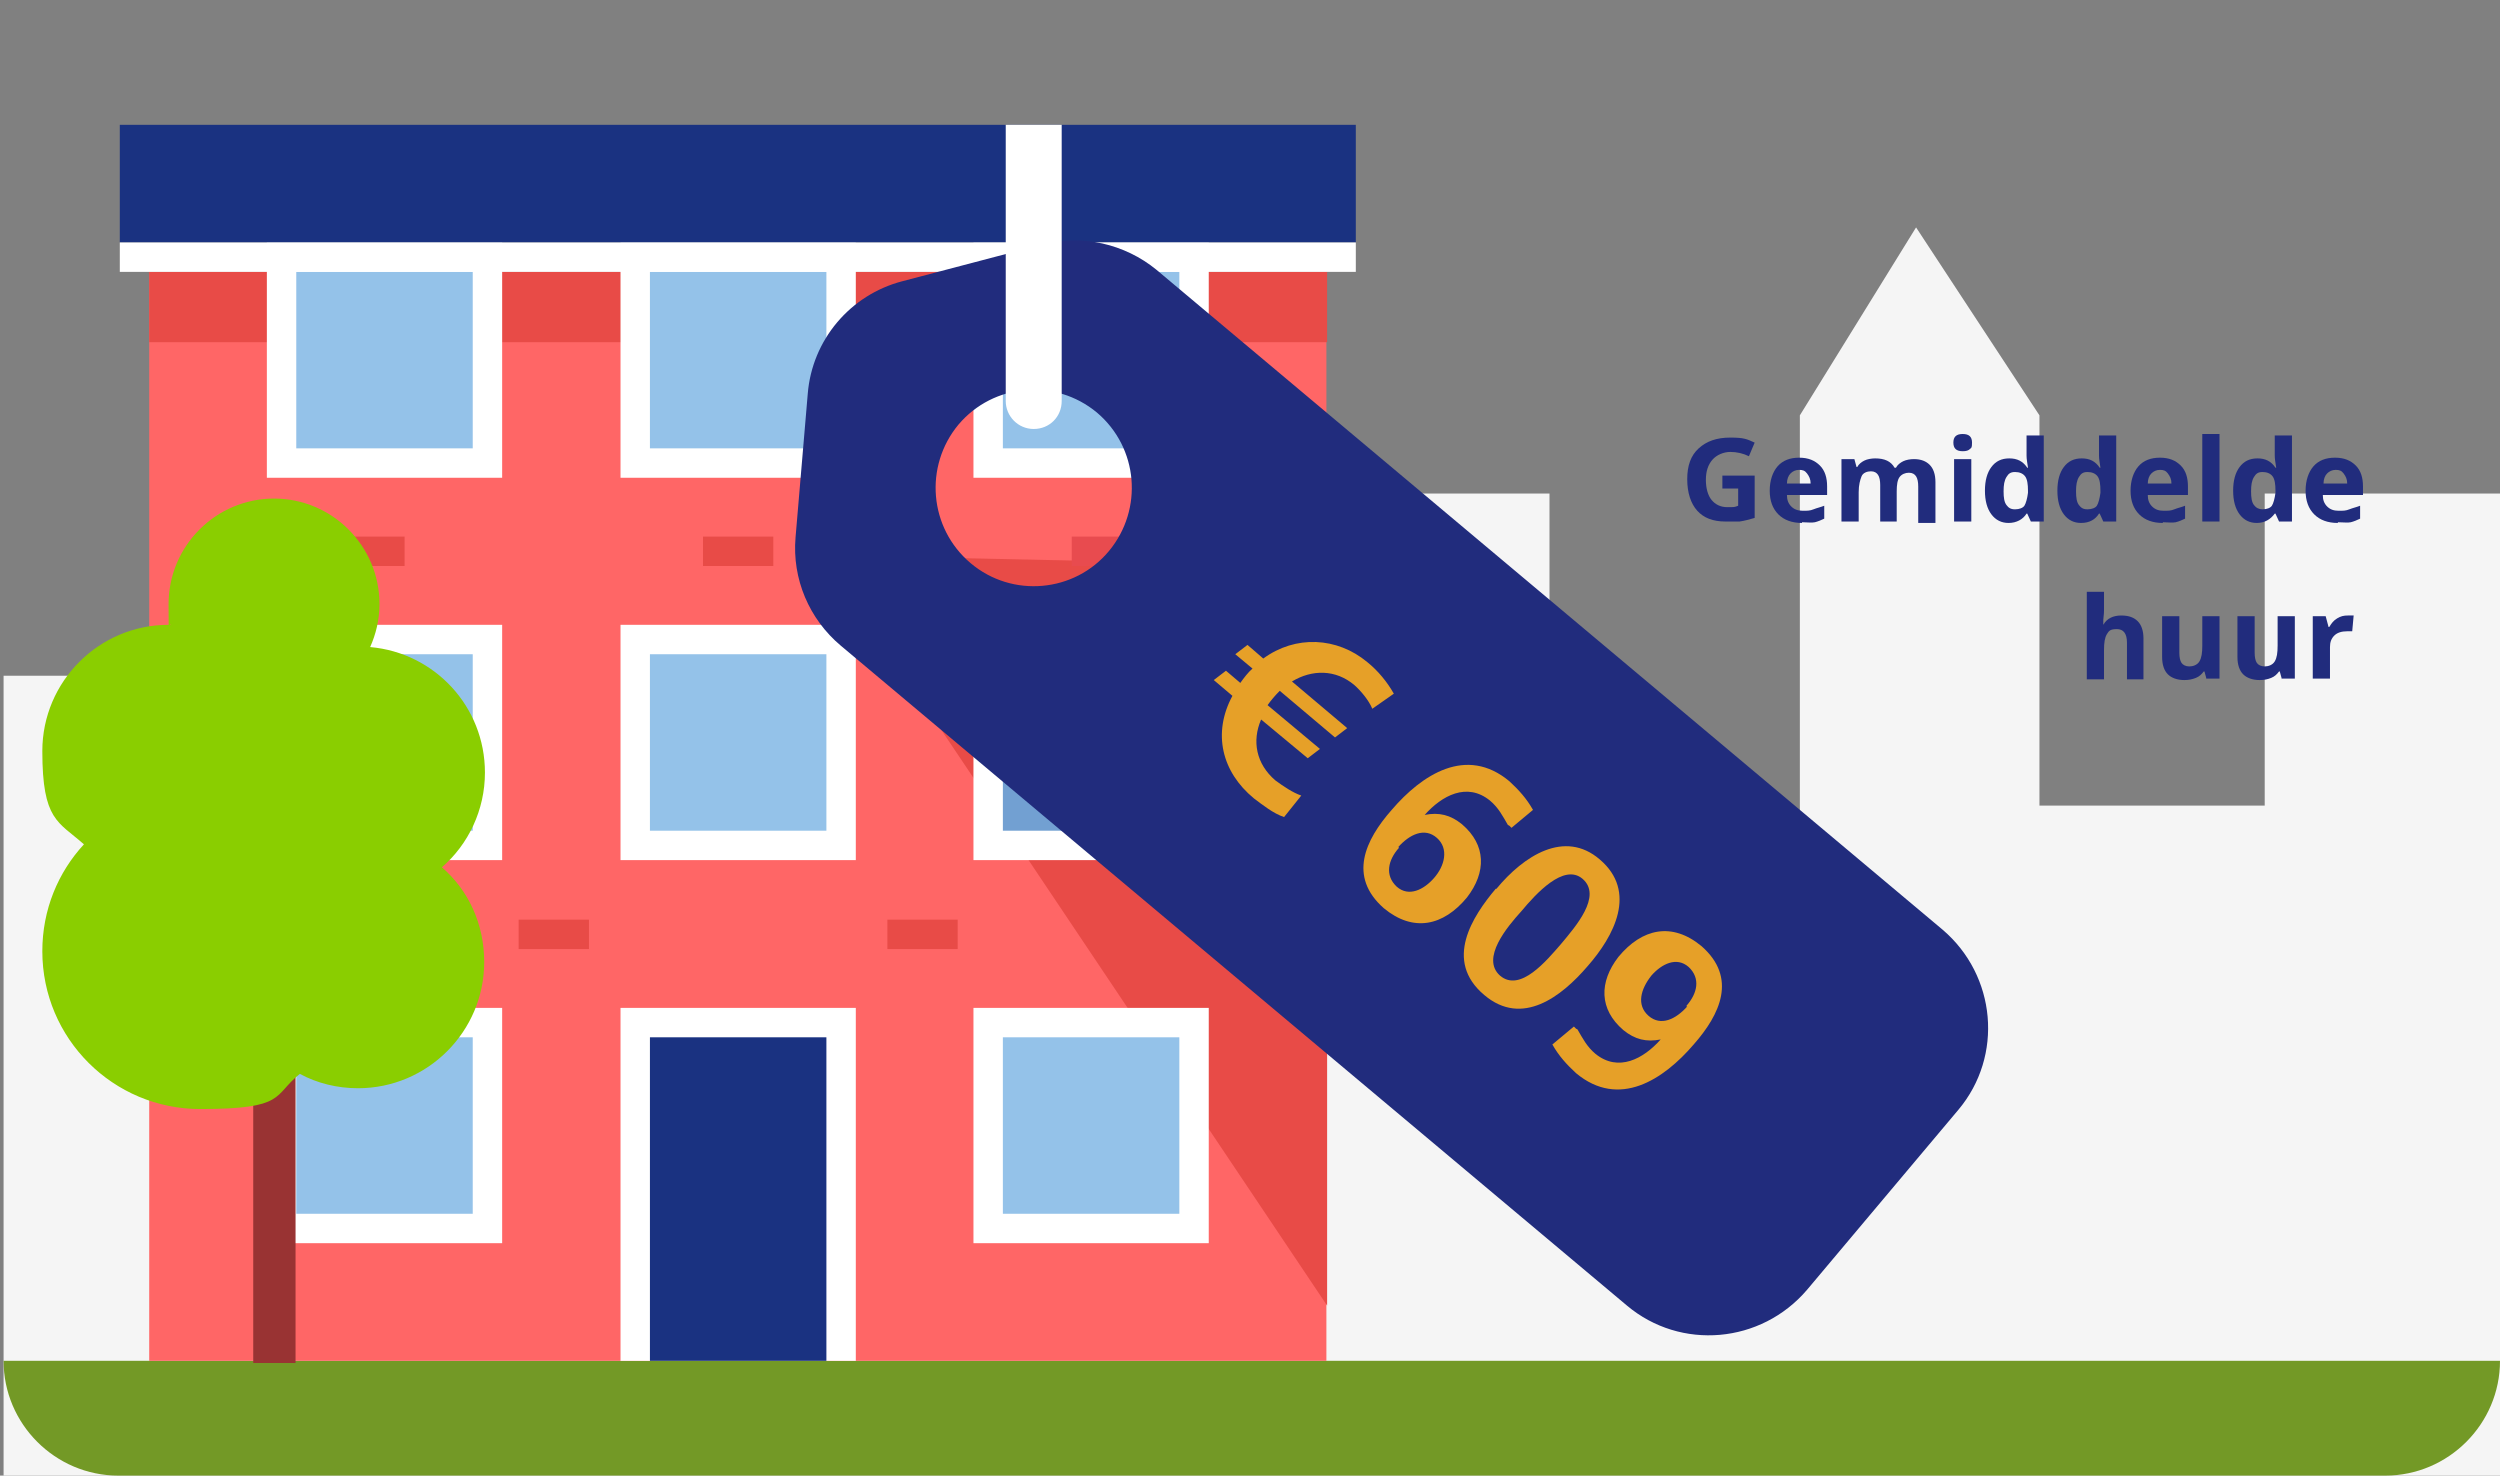
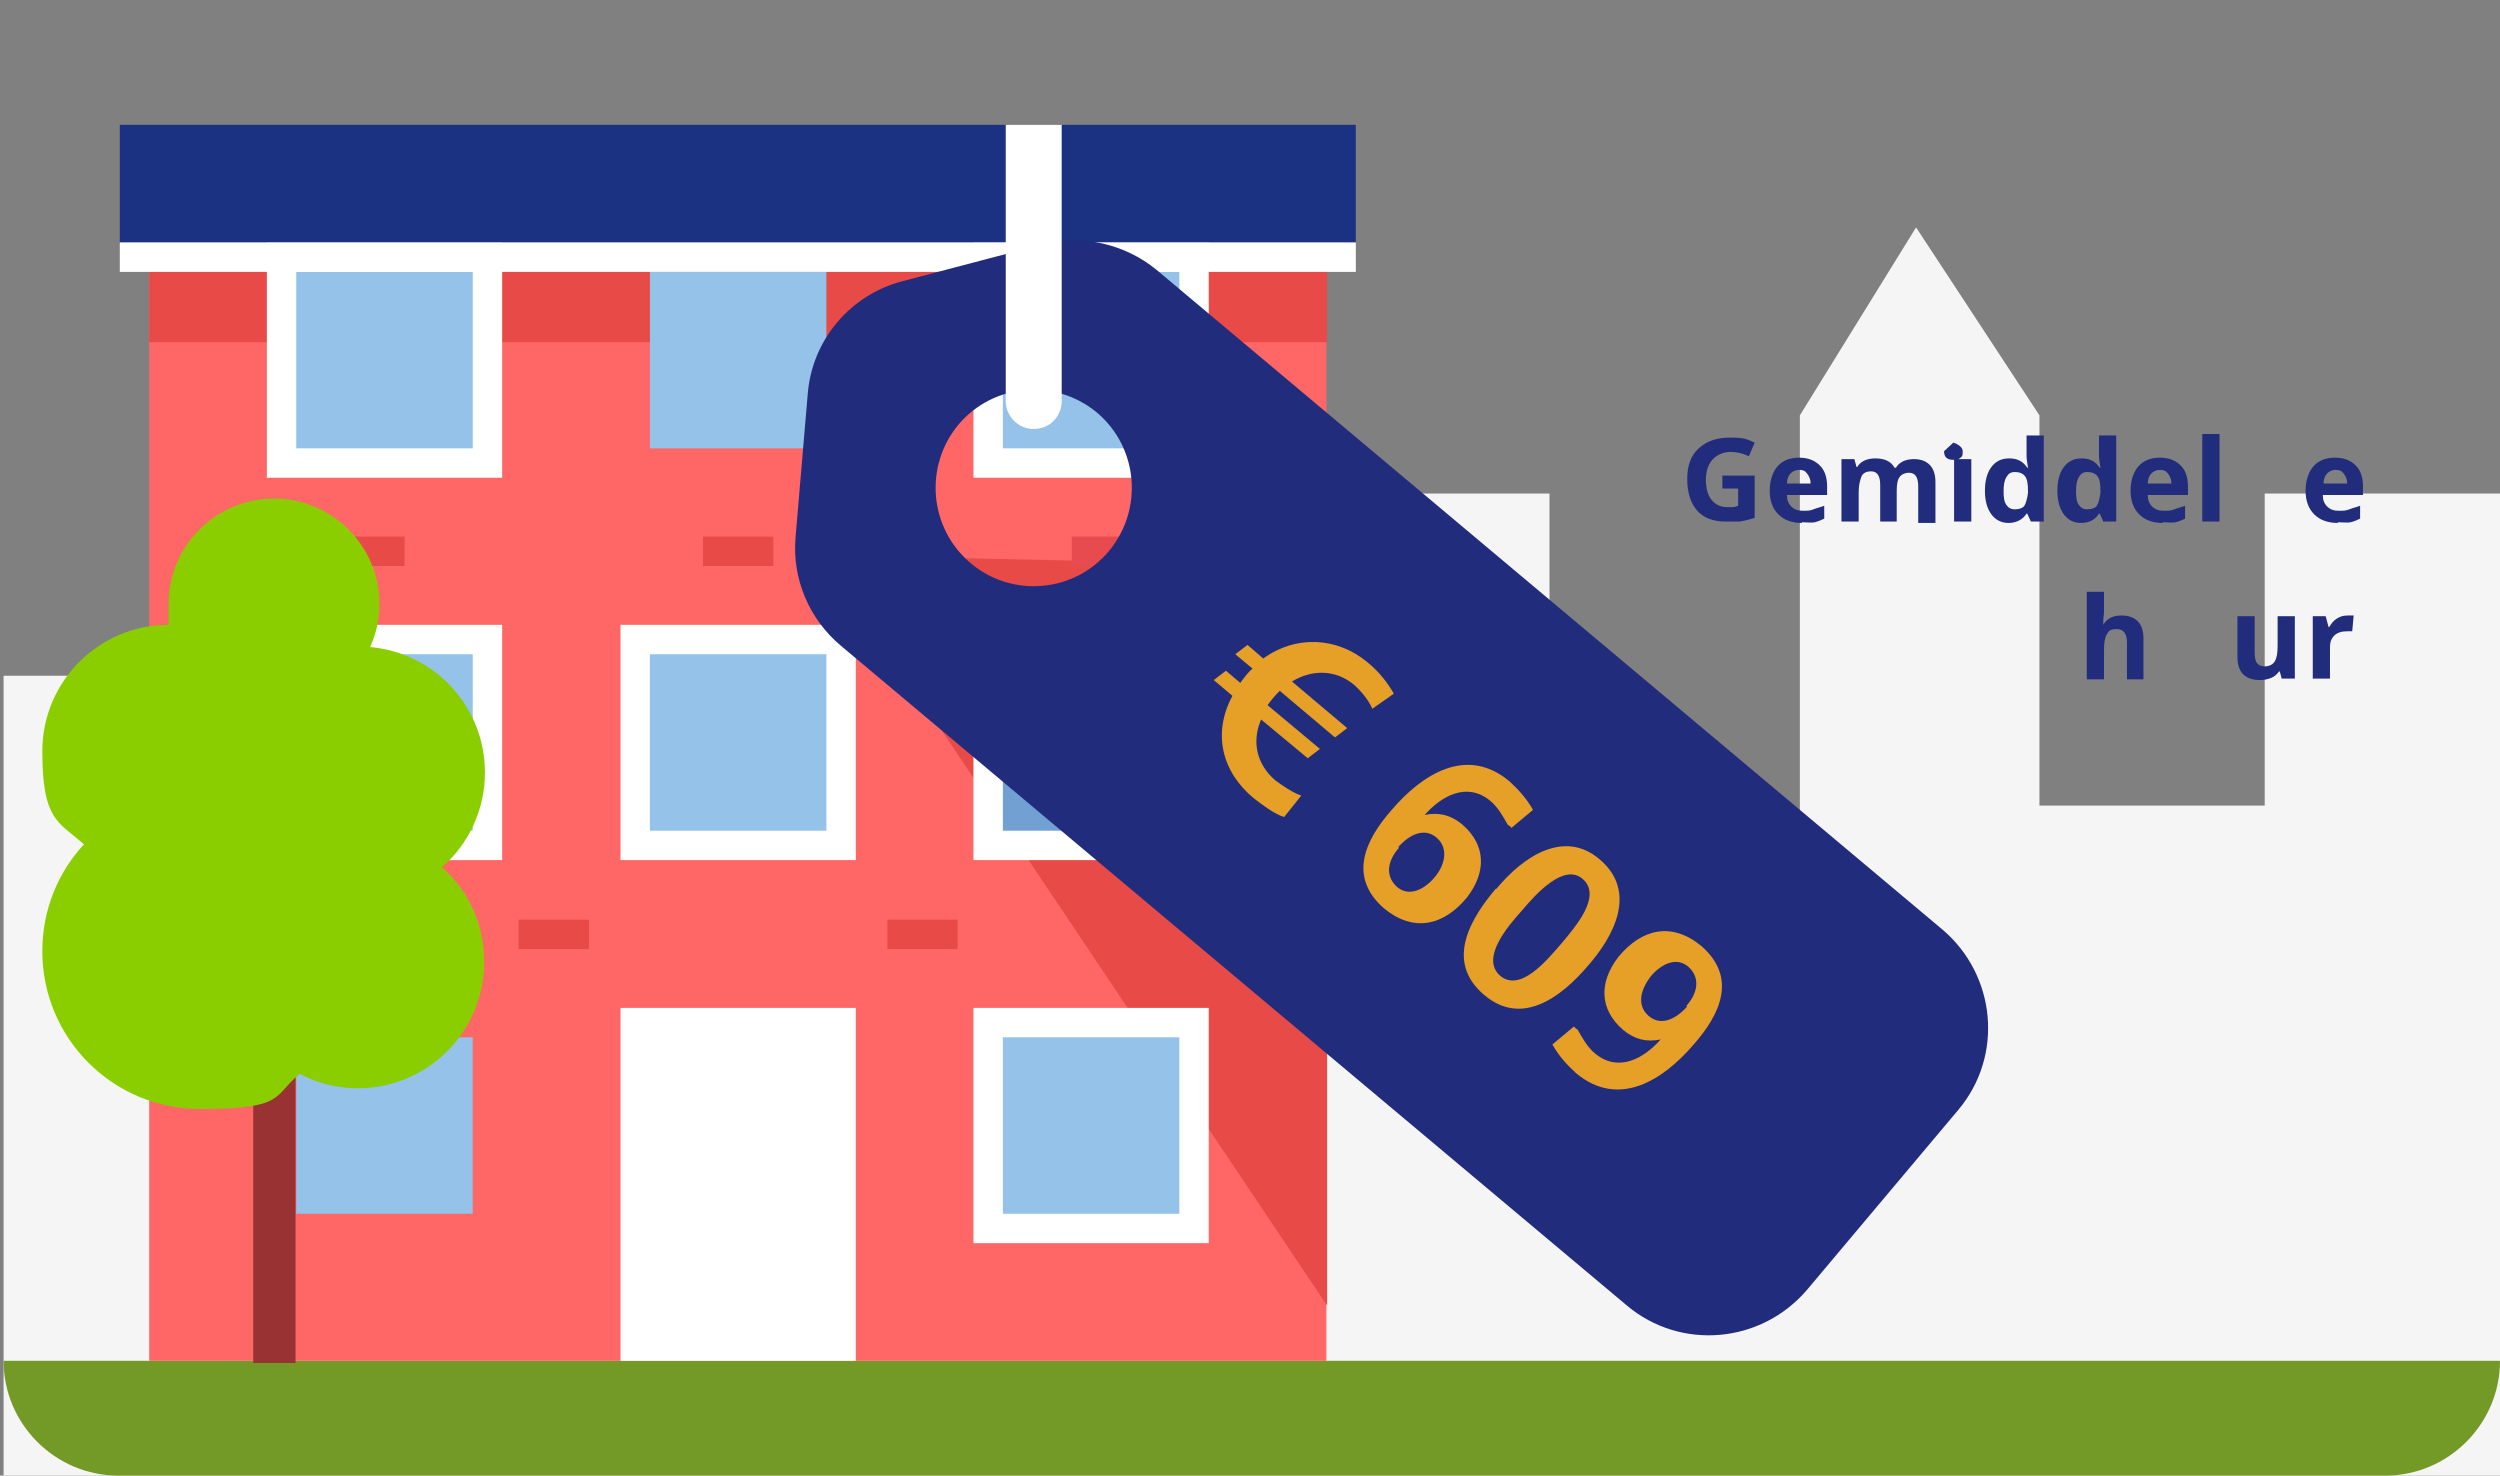
<svg xmlns="http://www.w3.org/2000/svg" id="Laag_1" version="1.1" viewBox="0 0 348.5 205.7">
  <rect x="0" y="0" width="348.5" height="205.7" fill="#808080" stroke="none" />
  <defs>
    <style>
      .st0 {
        fill: #e84b47;
      }

      .st1 {
        fill: #1a3281;
      }

      .st2 {
        fill: #e6a028;
      }

      .st3 {
        fill: #72a0d2;
      }

      .st4 {
        fill: #212c7d;
      }

      .st5 {
        fill: #fff;
      }

      .st6 {
        fill: #94c2e9;
      }

      .st7 {
        fill: #f66;
      }

      .st8 {
        fill: #739926;
      }

      .st9 {
        fill: #f5f5f5;
      }

      .st10 {
        fill: #933;
      }

      .st11 {
        fill: #8ace00;
      }

      .st12 {
        fill: #e84b4f;
      }
    </style>
  </defs>
  <polygon class="st9" points="250.9 57.9 250.9 117.3 216 117.3 216 68.8 97.2 68.8 97.2 107.2 69.3 107.2 69.3 71.8 22.9 71.8 22.9 122.3 14.3 122.3 14.3 94.2 .5 94.2 .5 205.7 348.5 205.7 348.5 68.8 315.7 68.8 315.7 112.3 284.3 112.3 284.3 57.9 267.1 31.7 250.9 57.9" />
  <path class="st8" d="M16.5,205.7h316c8.8,0,16-7.2,16-16H.5c0,8.8,7.2,16,16,16Z" />
  <polygon class="st12" points="134.9 80.2 184.9 139.2 184.9 122.1 134.9 80.2" />
  <rect class="st7" x="20.8" y="37.9" width="164.1" height="151.8" />
  <path class="st0" d="M114.9,77.4l70.1,1.5v103.1l-70.1-104.6ZM185,47.7H20.8v-9.8h164.2v9.8Z" />
-   <rect class="st5" x="37.2" y="140.5" width="32.8" height="32.8" />
  <rect class="st6" x="41.3" y="144.6" width="24.6" height="24.6" />
  <rect class="st5" x="135.7" y="140.5" width="32.8" height="32.8" />
  <rect class="st6" x="139.8" y="144.6" width="24.6" height="24.6" />
  <rect class="st5" x="37.2" y="33.8" width="32.8" height="32.8" />
  <rect class="st6" x="41.3" y="37.9" width="24.6" height="24.6" />
  <rect class="st5" x="135.7" y="33.8" width="32.8" height="32.8" />
  <rect class="st6" x="139.8" y="37.9" width="24.6" height="24.6" />
  <rect class="st5" x="37.2" y="87.1" width="32.8" height="32.8" />
  <rect class="st6" x="41.3" y="91.2" width="24.6" height="24.6" />
-   <rect class="st5" x="86.5" y="33.8" width="32.8" height="32.8" />
  <rect class="st6" x="90.6" y="37.9" width="24.6" height="24.6" />
  <rect class="st5" x="86.5" y="87.1" width="32.8" height="32.8" />
  <rect class="st6" x="90.6" y="91.2" width="24.6" height="24.6" />
  <rect class="st5" x="135.7" y="87.1" width="32.8" height="32.8" />
  <rect class="st3" x="139.8" y="91.2" width="24.6" height="24.6" />
  <rect class="st5" x="86.5" y="140.5" width="32.8" height="49.2" />
-   <rect class="st1" x="90.6" y="144.6" width="24.6" height="45.1" />
  <rect class="st12" x="20.8" y="128.2" width="9.8" height="4.1" />
  <path class="st0" d="M82.1,132.3h-9.8v-4.1h9.8v4.1ZM123.7,128.2h9.8v4.1h-9.8v-4.1Z" />
  <path class="st0" d="M56.4,78.9h-9.8v-4.1h9.8v4.1ZM98,74.8h9.8v4.1h-9.8v-4.1Z" />
  <rect class="st12" x="149.4" y="74.8" width="9.8" height="4.1" />
  <rect class="st1" x="16.7" y="17.4" width="172.3" height="16.4" />
  <rect class="st5" x="16.7" y="33.8" width="172.3" height="4.1" />
  <g>
    <g>
      <path class="st4" d="M240.1,66.3h4.5v5.9c-.7.2-1.4.4-2.1.5h-2c-1.7,0-3-.5-3.9-1.5s-1.4-2.5-1.4-4.4.5-3.3,1.6-4.3,2.5-1.5,4.4-1.5,2.3.2,3.4.7l-.8,1.9c-.8-.4-1.7-.6-2.6-.6s-1.9.4-2.5,1.1-.9,1.6-.9,2.8.3,2.2.8,2.8,1.2,1,2.2,1,1,0,1.5-.2v-2.4h-2.2v-1.9h0Z" />
      <path class="st4" d="M251.2,72.9c-1.4,0-2.5-.4-3.3-1.2s-1.2-1.9-1.2-3.3.4-2.6,1.1-3.4,1.7-1.2,3-1.2,2.2.4,2.9,1.1,1,1.7,1,2.9v1.2h-5.6c0,.7.2,1.2.6,1.6s.9.6,1.6.6,1,0,1.5-.2,1-.3,1.5-.5v1.8c-.4.2-.9.4-1.3.5s-1.2,0-1.8,0h0ZM250.8,65.5c-.5,0-.9.2-1.2.5s-.5.8-.5,1.4h3.3c0-.6-.2-1-.5-1.4s-.6-.5-1.1-.5h0Z" />
      <path class="st4" d="M264.5,72.7h-2.4v-5.1c0-.6-.1-1.1-.3-1.4s-.5-.5-1-.5-1.1.2-1.3.7-.4,1.2-.4,2.2v4.1h-2.4v-8.7h1.8l.3,1.1h.1c.2-.4.6-.7,1-.9s1-.3,1.5-.3c1.3,0,2.2.4,2.7,1.3h.2c.2-.4.6-.7,1-.9s1-.3,1.5-.3c1,0,1.7.3,2.2.8s.8,1.3.8,2.4v5.7h-2.4v-5.1c0-.6-.1-1.1-.3-1.4s-.5-.5-1-.5-1,.2-1.3.6-.4,1.1-.4,2v4.2h0Z" />
-       <path class="st4" d="M272.3,61.7c0-.8.4-1.2,1.3-1.2s1.3.4,1.3,1.2-.1.7-.3.9-.5.3-1,.3c-.9,0-1.3-.4-1.3-1.2h0ZM274.8,72.7h-2.4v-8.7h2.4v8.7Z" />
+       <path class="st4" d="M272.3,61.7s1.3.4,1.3,1.2-.1.7-.3.9-.5.3-1,.3c-.9,0-1.3-.4-1.3-1.2h0ZM274.8,72.7h-2.4v-8.7h2.4v8.7Z" />
      <path class="st4" d="M280,72.9c-1,0-1.8-.4-2.4-1.2s-.9-1.9-.9-3.3.3-2.5.9-3.3,1.4-1.2,2.5-1.2,1.9.4,2.5,1.3h.1c-.1-.7-.2-1.2-.2-1.7v-2.8h2.4v12h-1.8l-.5-1.1h-.1c-.5.8-1.4,1.3-2.5,1.3h0ZM280.9,71c.6,0,1.1-.2,1.3-.5s.4-1,.5-1.8v-.3c0-.9-.1-1.6-.4-2s-.8-.6-1.4-.6-.9.2-1.2.7-.4,1.1-.4,2,.1,1.5.4,1.9.6.6,1.2.6h0Z" />
      <path class="st4" d="M290.1,72.9c-1,0-1.8-.4-2.4-1.2s-.9-1.9-.9-3.3.3-2.5.9-3.3,1.4-1.2,2.5-1.2,1.9.4,2.5,1.3h.1c-.1-.7-.2-1.2-.2-1.7v-2.8h2.4v12h-1.8l-.5-1.1h-.1c-.5.8-1.3,1.3-2.5,1.3h0ZM291,71c.6,0,1.1-.2,1.3-.5s.4-1,.5-1.8v-.3c0-.9-.1-1.6-.4-2s-.8-.6-1.4-.6-.9.2-1.2.7-.4,1.1-.4,2,.1,1.5.4,1.9.6.6,1.2.6h0Z" />
      <path class="st4" d="M301.5,72.9c-1.4,0-2.5-.4-3.3-1.2s-1.2-1.9-1.2-3.3.4-2.6,1.1-3.4,1.7-1.2,3-1.2,2.2.4,2.9,1.1,1,1.7,1,2.9v1.2h-5.6c0,.7.2,1.2.6,1.6s.9.6,1.6.6,1,0,1.5-.2,1-.3,1.5-.5v1.8c-.4.2-.9.4-1.3.5s-1.2,0-1.8,0h0ZM301.1,65.5c-.5,0-.9.2-1.2.5s-.5.8-.5,1.4h3.3c0-.6-.2-1-.5-1.4s-.6-.5-1.1-.5h0Z" />
      <path class="st4" d="M309.3,72.7h-2.3v-12.2h2.4v12.2h-.1Z" />
-       <path class="st4" d="M314.6,72.9c-1,0-1.8-.4-2.4-1.2s-.9-1.9-.9-3.3.3-2.5.9-3.3,1.4-1.2,2.5-1.2,1.9.4,2.5,1.3h.1c-.1-.7-.2-1.2-.2-1.7v-2.8h2.4v12h-1.8l-.5-1.1h-.1c-.6.8-1.4,1.3-2.5,1.3h0ZM315.4,71c.6,0,1.1-.2,1.3-.5s.4-1,.5-1.8v-.3c0-.9-.1-1.6-.4-2s-.8-.6-1.4-.6-.9.2-1.2.7-.4,1.1-.4,2,.1,1.5.4,1.9.7.6,1.2.6h0Z" />
      <path class="st4" d="M325.9,72.9c-1.4,0-2.5-.4-3.3-1.2s-1.2-1.9-1.2-3.3.4-2.6,1.1-3.4,1.7-1.2,3-1.2,2.2.4,2.9,1.1,1,1.7,1,2.9v1.2h-5.6c0,.7.2,1.2.6,1.6s.9.6,1.6.6,1,0,1.5-.2,1-.3,1.5-.5v1.8c-.4.2-.9.4-1.3.5s-1.1,0-1.8,0h0ZM325.6,65.5c-.5,0-.9.2-1.2.5s-.5.8-.5,1.4h3.3c0-.6-.2-1-.5-1.4s-.6-.5-1.1-.5h0Z" />
    </g>
    <g>
      <path class="st4" d="M298.9,94.7h-2.4v-5.1c0-1.3-.5-1.9-1.4-1.9s-1.1.2-1.4.7-.4,1.2-.4,2.2v4.1h-2.4v-12.2h2.4v2.5c0,.2,0,.6-.1,1.4v.7c-.1,0,0,0,0,0,.5-.9,1.4-1.3,2.5-1.3s1.8.3,2.3.8.8,1.3.8,2.4v5.7s.1,0,.1,0Z" />
-       <path class="st4" d="M307.6,94.7l-.3-1.1h-.1c-.3.4-.6.7-1.1.9-.5.2-1,.3-1.6.3-1,0-1.8-.3-2.3-.8s-.8-1.3-.8-2.4v-5.7h2.4v5.1c0,.6.1,1.1.3,1.4.2.3.6.5,1.1.5s1.1-.2,1.4-.7.4-1.2.4-2.2v-4.1h2.4v8.7h-1.8Z" />
      <path class="st4" d="M318.1,94.7l-.3-1.1h-.1c-.3.4-.6.7-1.1.9-.5.2-1,.3-1.6.3-1,0-1.8-.3-2.3-.8s-.8-1.3-.8-2.4v-5.7h2.4v5.1c0,.6.1,1.1.3,1.4.2.3.6.5,1.1.5s1.1-.2,1.4-.7.4-1.2.4-2.2v-4.1h2.4v8.7h-1.8Z" />
      <path class="st4" d="M327.3,85.8h.8l-.2,2.2h-.7c-.8,0-1.4.2-1.8.6s-.6.9-.6,1.6v4.4h-2.4v-8.7h1.8l.4,1.5h.1c.3-.5.6-.9,1.1-1.2s.9-.4,1.5-.4h0Z" />
    </g>
  </g>
  <g>
    <rect class="st10" x="35.3" y="145.9" width="5.9" height="44.1" />
    <path class="st11" d="M61.6,120.9c3.7-3.2,6-8,6-13.2,0-9.2-7-16.7-16-17.5.8-1.8,1.3-3.8,1.3-6,0-8.1-6.6-14.7-14.7-14.7s-14.7,6.6-14.7,14.7.1,2,.3,2.9h-.3c-9.7,0-17.6,7.9-17.6,17.6s2.2,9.8,5.8,13c-3.6,3.9-5.8,9.1-5.8,14.9,0,12.2,9.9,22,22,22s10.1-1.9,13.9-4.9c2.4,1.3,5.2,2,8.1,2,9.7,0,17.6-7.9,17.6-17.6,0-5.3-2.2-10-5.9-13.2h0Z" />
  </g>
  <g>
    <path class="st4" d="M145.2,34.1l-19.4,5.1c-7.3,1.9-12.6,8.2-13.2,15.7l-1.7,20c-.5,5.8,1.9,11.4,6.3,15.1l109.6,92c7.5,6.3,18.7,5.3,25.1-2.2l21.1-25.1c6.3-7.5,5.3-18.7-2.2-25.1l-109.6-92c-4.4-3.6-10.4-5-16-3.5h0ZM135.3,78.5c-5.8-4.9-6.5-13.5-1.7-19.3,4.9-5.8,13.5-6.5,19.3-1.7,5.8,4.9,6.5,13.5,1.7,19.3s-13.5,6.6-19.3,1.7" />
    <path class="st5" d="M140.2,17.4v38.5c0,2.1,1.7,3.9,3.9,3.9s3.9-1.7,3.9-3.9V17.4h-7.8,0Z" />
    <g>
      <path class="st2" d="M191.3,98.8c-.5-1.2-1.6-2.5-2.5-3.3-2.6-2.2-5.9-2.2-8.7-.5l7.7,6.5-1.7,1.3-7.7-6.5c-.7.7-1.2,1.3-1.7,2l7.3,6.1-1.7,1.3-6.5-5.4c-1.3,3-.7,6.2,2,8.5,1.1.8,2.4,1.7,3.6,2.1l-2.4,3c-1.5-.5-3-1.7-4.2-2.6-4.5-3.7-5.8-9.1-3-14.3l-2.6-2.2,1.7-1.3,2,1.7c.5-.7,1.1-1.5,1.7-2l-2.4-2,1.7-1.3,2.2,1.9c4.5-3.3,10.3-3,14.5.5,1.5,1.2,2.8,2.8,3.7,4.4l-3,2.1h.1Z" />
      <path class="st2" d="M210.2,115c-.7-1.2-1.3-2.4-2.5-3.4-3.2-2.6-6.7-.7-9.1,2h0c2-.4,3.6,0,5.2,1.3,3.4,2.9,3.4,6.7.7,10.2-3.3,4-7.5,4.9-11.6,1.5-5-4.4-2.6-9.5,1.1-13.7,4.2-4.9,10.4-9,16.4-4,1.3,1.2,2.4,2.4,3.3,4l-3,2.5-.3-.3ZM195,118.2c-1.5,1.7-2,3.8-.3,5.4,1.7,1.5,3.8.4,5.2-1.2,1.5-1.7,2.1-4.1.4-5.6-1.7-1.5-3.8-.5-5.4,1.3h.1Z" />
      <path class="st2" d="M208.6,123.9c3.8-4.6,9.5-8.3,14.4-4.1,5.3,4.5,2,10.7-1.7,14.9-3.6,4.2-9.1,8.5-14.4,4-5.7-4.8-1.6-11,1.6-14.8h.1ZM217.6,131.6c2-2.4,5.8-6.7,3-9.1-2.6-2.2-6.5,2.1-8.5,4.5-2,2.2-5.7,6.6-3,9,2.8,2.4,6.5-2.1,8.5-4.4Z" />
      <path class="st2" d="M219.9,143.5c.7,1.2,1.3,2.4,2.5,3.4,3.2,2.6,6.7.7,9.1-2h0c-2,.4-3.6,0-5.2-1.3-3.4-2.9-3.4-6.7-.7-10.2,3.3-4,7.5-4.9,11.6-1.5,5,4.4,2.6,9.5-1.1,13.7-4.2,4.9-10.4,9-16.4,4-1.3-1.2-2.4-2.4-3.3-4l3-2.5.3.3ZM235.1,140.2c1.5-1.7,2-3.8.3-5.4-1.7-1.5-3.8-.4-5.2,1.2-1.5,1.9-2.1,4.1-.4,5.6,1.7,1.5,3.8.5,5.4-1.3h-.1Z" />
    </g>
  </g>
</svg>